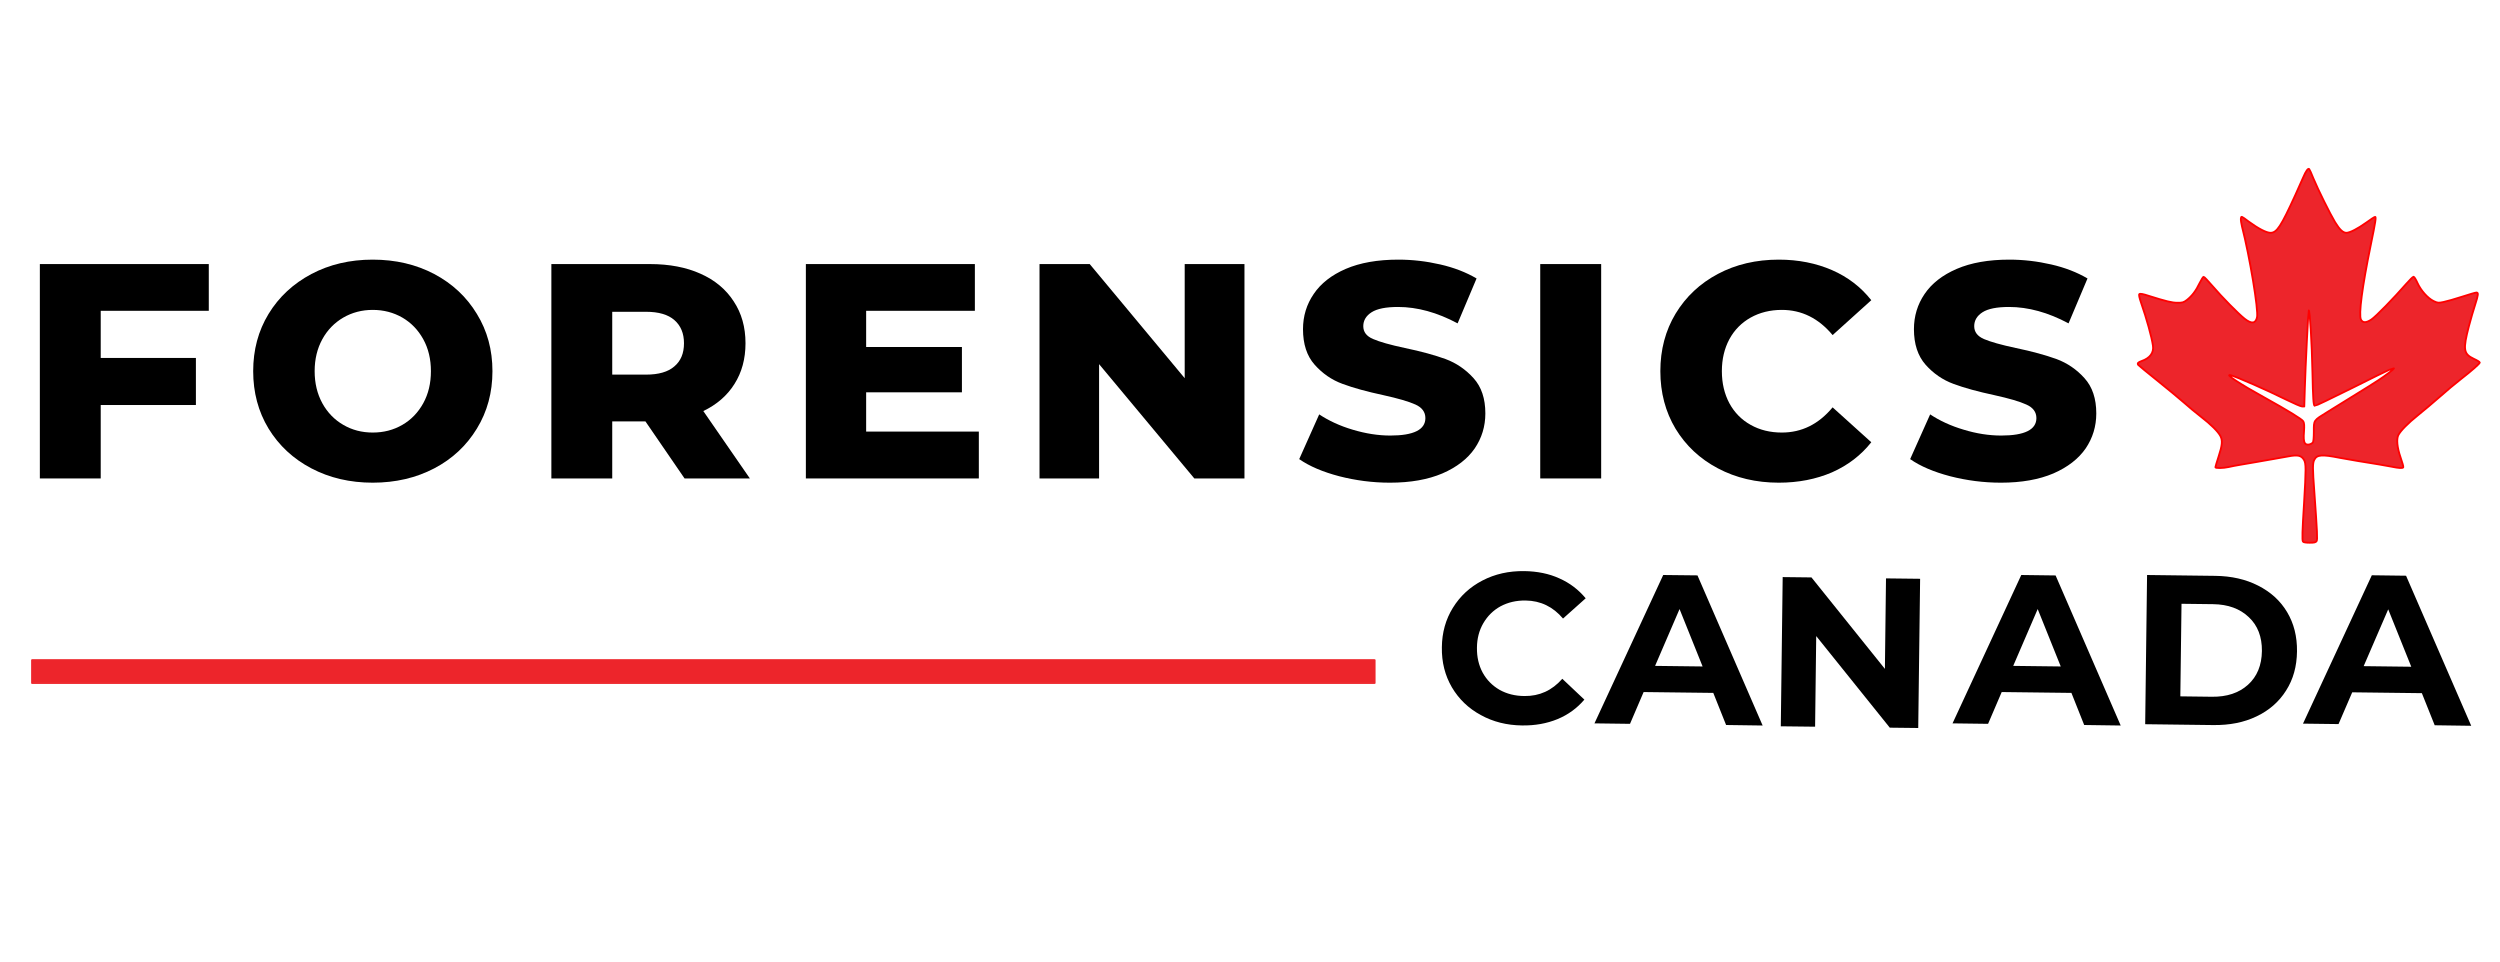
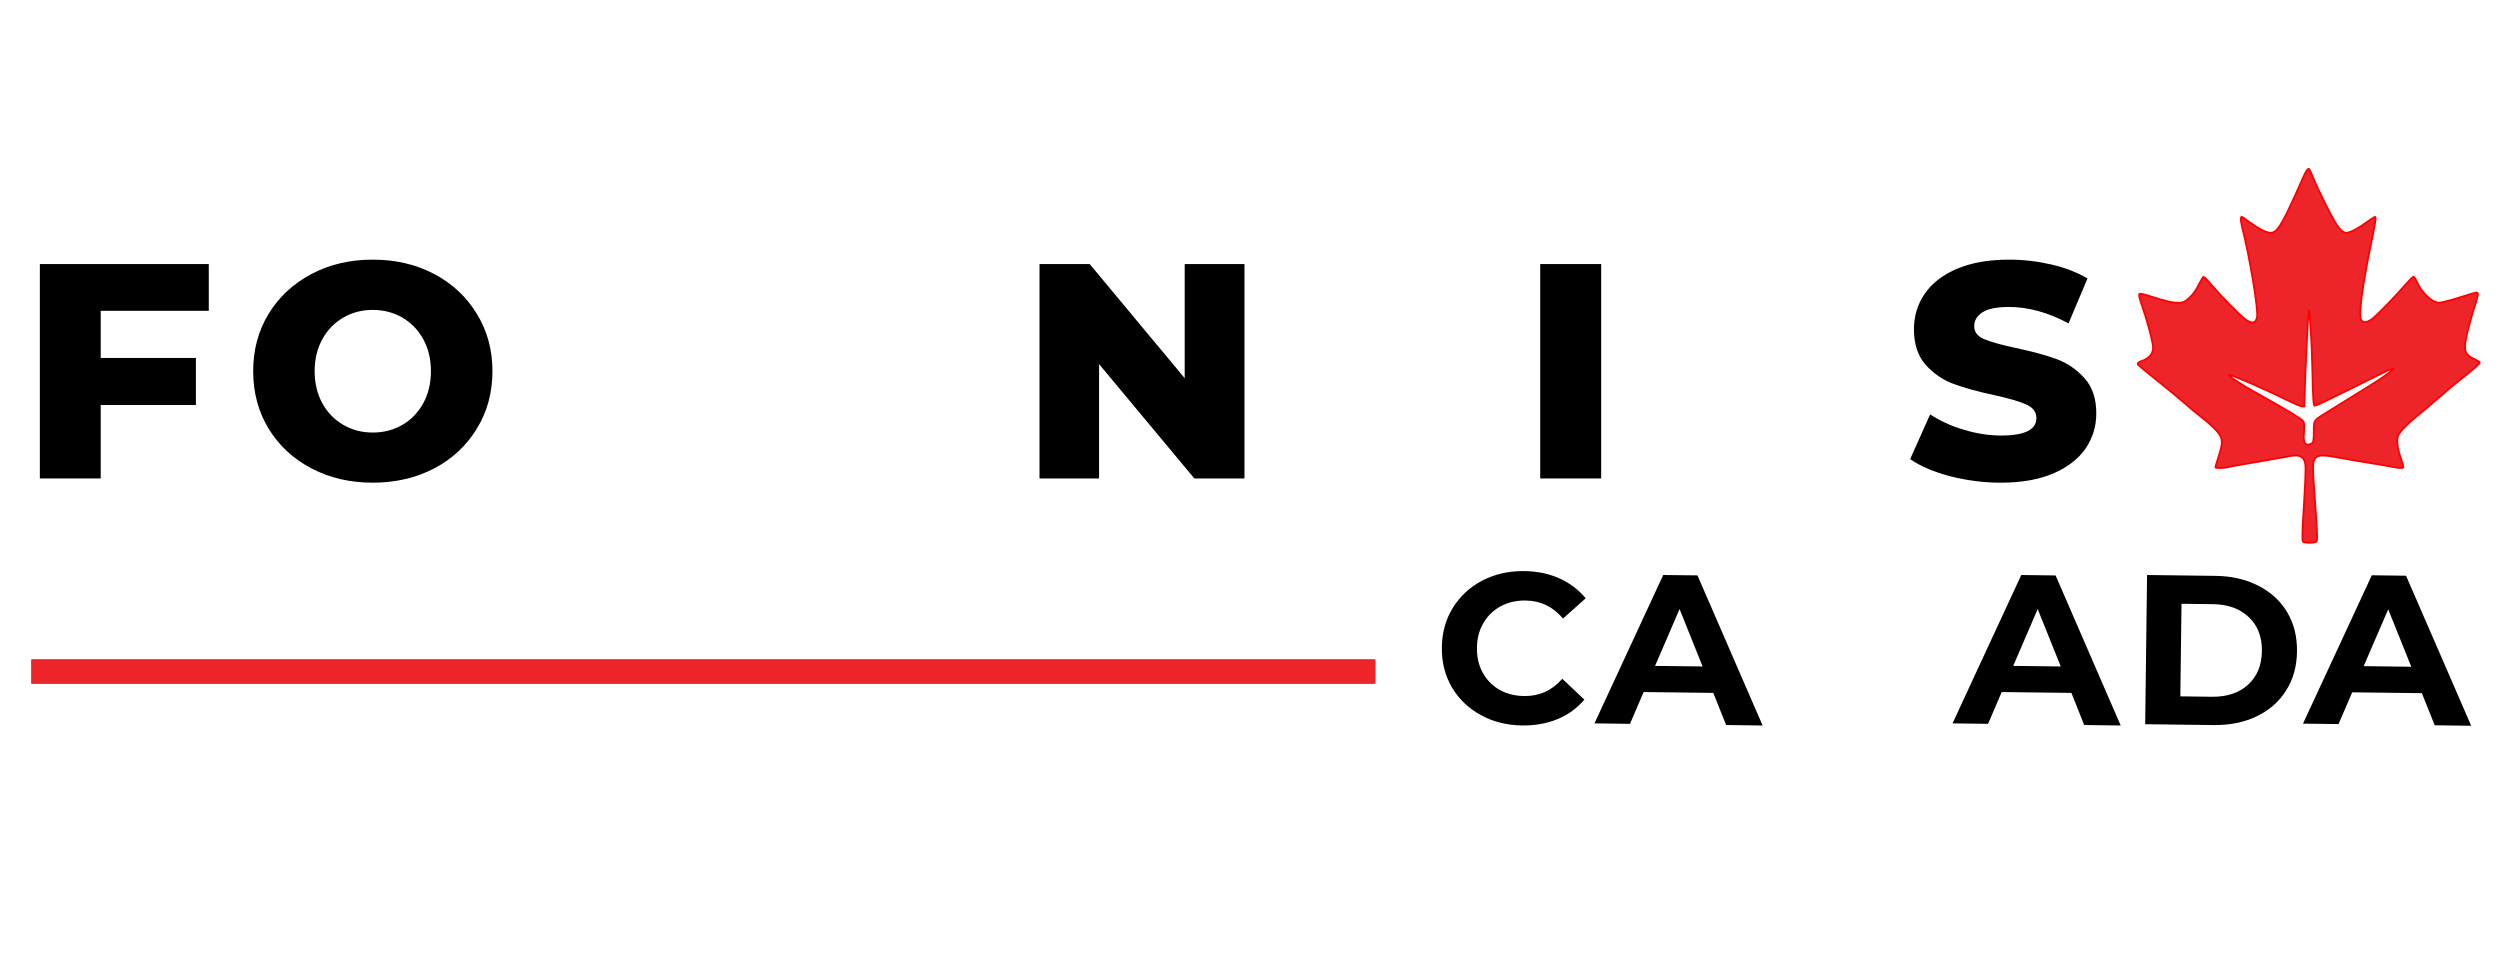
<svg xmlns="http://www.w3.org/2000/svg" width="200" zoomAndPan="magnify" viewBox="0 0 150 57.75" height="77" preserveAspectRatio="xMidYMid meet" version="1.0">
  <path fill="#000000" d="M 145.312 41.59 L 141.133 41.539 L 140.312 43.445 L 138.18 43.418 L 142.309 34.516 L 144.363 34.543 L 148.273 43.547 L 146.082 43.516 Z M 144.676 40.004 L 143.293 36.559 L 141.82 39.969 Z M 144.676 40.004 " fill-opacity="1" fill-rule="evenodd" />
  <path fill="#000000" d="M 6.043 18.648 L 6.043 21.477 L 11.754 21.477 L 11.754 24.301 L 6.043 24.301 L 6.043 28.707 L 2.391 28.707 L 2.391 15.844 L 12.527 15.844 L 12.527 18.648 Z M 6.043 18.648 " fill-opacity="1" fill-rule="evenodd" />
  <path fill="#000000" d="M 22.363 28.961 C 20.996 28.961 19.77 28.672 18.684 28.102 C 17.594 27.531 16.734 26.73 16.113 25.715 C 15.496 24.695 15.191 23.547 15.191 22.27 C 15.191 20.996 15.496 19.852 16.113 18.836 C 16.734 17.816 17.594 17.02 18.684 16.441 C 19.77 15.867 20.996 15.578 22.363 15.578 C 23.734 15.578 24.965 15.867 26.055 16.441 C 27.145 17.02 27.996 17.816 28.613 18.836 C 29.238 19.852 29.547 20.996 29.547 22.27 C 29.547 23.547 29.238 24.695 28.613 25.715 C 27.996 26.73 27.145 27.531 26.055 28.102 C 24.965 28.672 23.734 28.961 22.363 28.961 Z M 22.363 25.953 C 23.02 25.953 23.609 25.801 24.141 25.492 C 24.668 25.188 25.086 24.754 25.395 24.195 C 25.703 23.637 25.855 22.996 25.855 22.27 C 25.855 21.547 25.703 20.91 25.395 20.352 C 25.086 19.793 24.668 19.363 24.141 19.055 C 23.609 18.75 23.02 18.594 22.363 18.594 C 21.715 18.594 21.125 18.75 20.598 19.055 C 20.07 19.363 19.648 19.793 19.34 20.352 C 19.035 20.91 18.879 21.547 18.879 22.27 C 18.879 22.996 19.035 23.637 19.34 24.195 C 19.648 24.754 20.07 25.188 20.598 25.492 C 21.125 25.801 21.715 25.953 22.363 25.953 Z M 22.363 25.953 " fill-opacity="1" fill-rule="evenodd" />
-   <path fill="#000000" d="M 38.727 25.285 L 36.734 25.285 L 36.734 28.707 L 33.082 28.707 L 33.082 15.844 L 38.992 15.844 C 40.164 15.844 41.176 16.039 42.027 16.422 C 42.891 16.805 43.555 17.359 44.02 18.078 C 44.496 18.793 44.73 19.633 44.73 20.594 C 44.73 21.531 44.508 22.344 44.07 23.035 C 43.637 23.73 43.012 24.27 42.199 24.664 L 44.992 28.707 L 41.074 28.707 Z M 41.039 20.594 C 41.039 20.004 40.848 19.539 40.461 19.203 C 40.086 18.875 39.52 18.707 38.762 18.707 L 36.734 18.707 L 36.734 22.477 L 38.762 22.477 C 39.52 22.477 40.086 22.312 40.461 21.984 C 40.848 21.66 41.039 21.199 41.039 20.594 Z M 41.039 20.594 " fill-opacity="1" fill-rule="evenodd" />
-   <path fill="#000000" d="M 58.73 25.895 L 58.73 28.707 L 48.352 28.707 L 48.352 15.844 L 58.492 15.844 L 58.492 18.648 L 51.969 18.648 L 51.969 20.82 L 57.715 20.82 L 57.715 23.539 L 51.969 23.539 L 51.969 25.895 Z M 58.73 25.895 " fill-opacity="1" fill-rule="evenodd" />
  <path fill="#000000" d="M 74.668 15.844 L 74.668 28.707 L 71.66 28.707 L 65.945 21.848 L 65.945 28.707 L 62.371 28.707 L 62.371 15.844 L 65.383 15.844 L 71.082 22.691 L 71.082 15.844 Z M 74.668 15.844 " fill-opacity="1" fill-rule="evenodd" />
-   <path fill="#000000" d="M 83.398 28.961 C 82.355 28.961 81.34 28.828 80.352 28.574 C 79.371 28.316 78.57 27.977 77.953 27.547 L 79.152 24.863 C 79.73 25.246 80.398 25.555 81.16 25.781 C 81.93 26.012 82.684 26.133 83.418 26.133 C 84.82 26.133 85.523 25.781 85.523 25.086 C 85.523 24.719 85.32 24.449 84.922 24.27 C 84.523 24.09 83.879 23.902 82.992 23.707 C 82.027 23.5 81.211 23.277 80.559 23.035 C 79.902 22.797 79.344 22.406 78.879 21.883 C 78.41 21.355 78.18 20.645 78.18 19.75 C 78.18 18.969 78.395 18.262 78.824 17.637 C 79.25 17.004 79.891 16.504 80.746 16.133 C 81.602 15.766 82.652 15.578 83.898 15.578 C 84.75 15.578 85.586 15.676 86.414 15.867 C 87.238 16.055 87.961 16.336 88.594 16.707 L 87.457 19.402 C 86.23 18.746 85.039 18.418 83.879 18.418 C 83.156 18.418 82.629 18.523 82.297 18.734 C 81.961 18.949 81.797 19.23 81.797 19.57 C 81.797 19.918 81.988 20.172 82.383 20.34 C 82.777 20.512 83.41 20.691 84.289 20.879 C 85.27 21.082 86.086 21.309 86.734 21.543 C 87.383 21.785 87.941 22.168 88.414 22.691 C 88.887 23.215 89.121 23.918 89.121 24.805 C 89.121 25.582 88.906 26.285 88.48 26.91 C 88.051 27.531 87.406 28.031 86.543 28.406 C 85.68 28.773 84.633 28.961 83.398 28.961 Z M 83.398 28.961 " fill-opacity="1" fill-rule="evenodd" />
  <path fill="#000000" d="M 92.414 15.844 L 96.07 15.844 L 96.07 28.707 L 92.414 28.707 Z M 92.414 15.844 " fill-opacity="1" fill-rule="evenodd" />
-   <path fill="#000000" d="M 106.727 28.961 C 105.371 28.961 104.152 28.672 103.078 28.102 C 102 27.535 101.152 26.742 100.535 25.727 C 99.926 24.711 99.621 23.559 99.621 22.27 C 99.621 20.984 99.926 19.832 100.535 18.82 C 101.152 17.801 102 17.004 103.078 16.434 C 104.152 15.863 105.371 15.578 106.727 15.578 C 107.902 15.578 108.969 15.793 109.922 16.207 C 110.871 16.621 111.656 17.223 112.277 18.012 L 109.957 20.105 C 109.117 19.098 108.102 18.594 106.91 18.594 C 106.211 18.594 105.586 18.75 105.039 19.055 C 104.492 19.363 104.066 19.793 103.762 20.352 C 103.465 20.91 103.312 21.547 103.312 22.27 C 103.312 22.996 103.465 23.637 103.762 24.195 C 104.066 24.754 104.492 25.188 105.039 25.492 C 105.586 25.801 106.211 25.953 106.91 25.953 C 108.102 25.953 109.117 25.453 109.957 24.441 L 112.277 26.535 C 111.656 27.32 110.871 27.918 109.922 28.34 C 108.969 28.75 107.902 28.961 106.727 28.961 Z M 106.727 28.961 " fill-opacity="1" fill-rule="evenodd" />
  <path fill="#000000" d="M 120.059 28.961 C 119.012 28.961 117.996 28.828 117.008 28.574 C 116.027 28.316 115.227 27.977 114.609 27.547 L 115.809 24.863 C 116.387 25.246 117.055 25.555 117.82 25.781 C 118.586 26.016 119.34 26.133 120.074 26.133 C 121.477 26.133 122.184 25.781 122.184 25.086 C 122.184 24.719 121.98 24.449 121.574 24.27 C 121.18 24.09 120.539 23.902 119.652 23.707 C 118.684 23.5 117.867 23.277 117.215 23.035 C 116.562 22.797 116 22.406 115.535 21.883 C 115.07 21.355 114.836 20.645 114.836 19.75 C 114.836 18.969 115.051 18.262 115.477 17.637 C 115.906 17.004 116.547 16.504 117.406 16.133 C 118.258 15.766 119.309 15.578 120.555 15.578 C 121.406 15.578 122.242 15.676 123.07 15.867 C 123.895 16.055 124.617 16.336 125.25 16.707 L 124.113 19.402 C 122.887 18.746 121.695 18.418 120.539 18.418 C 119.812 18.418 119.285 18.523 118.953 18.734 C 118.617 18.949 118.453 19.23 118.453 19.57 C 118.453 19.918 118.645 20.172 119.039 20.344 C 119.434 20.512 120.066 20.691 120.945 20.879 C 121.926 21.082 122.738 21.309 123.391 21.543 C 124.039 21.785 124.602 22.168 125.07 22.691 C 125.543 23.215 125.777 23.918 125.777 24.805 C 125.777 25.582 125.562 26.285 125.137 26.91 C 124.707 27.531 124.062 28.031 123.203 28.406 C 122.34 28.773 121.289 28.961 120.059 28.961 Z M 120.059 28.961 " fill-opacity="1" fill-rule="evenodd" />
  <path fill="#000000" d="M 91.32 43.527 C 90.41 43.516 89.582 43.309 88.848 42.902 C 88.105 42.5 87.531 41.945 87.113 41.238 C 86.699 40.527 86.496 39.727 86.512 38.836 C 86.52 37.953 86.742 37.164 87.172 36.469 C 87.609 35.762 88.199 35.219 88.945 34.832 C 89.695 34.441 90.531 34.254 91.457 34.266 C 92.234 34.277 92.941 34.418 93.562 34.703 C 94.188 34.98 94.711 35.379 95.141 35.898 L 93.781 37.113 C 93.184 36.406 92.438 36.043 91.539 36.031 C 90.977 36.023 90.477 36.141 90.031 36.379 C 89.598 36.617 89.254 36.957 89 37.391 C 88.75 37.82 88.621 38.309 88.617 38.863 C 88.609 39.422 88.723 39.918 88.961 40.359 C 89.203 40.797 89.539 41.137 89.969 41.387 C 90.406 41.633 90.902 41.758 91.465 41.762 C 92.367 41.773 93.121 41.43 93.738 40.727 L 95.062 41.977 C 94.625 42.492 94.09 42.883 93.449 43.148 C 92.809 43.41 92.102 43.539 91.32 43.527 Z M 91.32 43.527 " fill-opacity="1" fill-rule="evenodd" />
  <path fill="#000000" d="M 102.797 41.574 L 98.617 41.523 L 97.801 43.43 L 95.668 43.402 L 99.793 34.5 L 101.848 34.523 L 105.758 43.531 L 103.566 43.5 Z M 102.156 39.988 L 100.773 36.543 L 99.305 39.953 Z M 102.156 39.988 " fill-opacity="1" fill-rule="evenodd" />
-   <path fill="#000000" d="M 115.207 34.727 L 115.094 43.68 L 113.387 43.66 L 108.973 38.164 L 108.906 43.602 L 106.848 43.578 L 106.961 34.625 L 108.688 34.645 L 113.094 40.133 L 113.16 34.703 Z M 115.207 34.727 " fill-opacity="1" fill-rule="evenodd" />
  <path fill="#000000" d="M 124.285 41.574 L 120.102 41.523 L 119.285 43.43 L 117.152 43.402 L 121.277 34.5 L 123.336 34.527 L 127.242 43.531 L 125.051 43.5 Z M 123.645 39.988 L 122.262 36.543 L 120.793 39.953 Z M 123.645 39.988 " fill-opacity="1" fill-rule="evenodd" />
  <path fill="#000000" d="M 128.824 34.5 L 132.91 34.551 C 133.887 34.562 134.746 34.758 135.488 35.137 C 136.242 35.52 136.82 36.043 137.227 36.727 C 137.633 37.406 137.832 38.191 137.82 39.086 C 137.809 39.984 137.594 40.762 137.164 41.434 C 136.742 42.105 136.152 42.621 135.391 42.984 C 134.637 43.348 133.773 43.516 132.797 43.504 L 128.711 43.453 Z M 132.715 41.805 C 133.613 41.816 134.336 41.578 134.879 41.086 C 135.426 40.594 135.703 39.918 135.715 39.059 C 135.723 38.211 135.461 37.527 134.93 37.031 C 134.398 36.523 133.684 36.262 132.785 36.25 L 130.891 36.227 L 130.82 41.781 Z M 132.715 41.805 " fill-opacity="1" fill-rule="evenodd" />
  <path stroke-linecap="round" transform="matrix(1.113, 0, 0, 1.108, -22.397, -25.408)" fill-opacity="1" fill="#ed252b" fill-rule="evenodd" stroke-linejoin="round" d="M 144.272 52.261 C 144.222 52.184 144.236 51.683 144.331 50.173 C 144.44 48.326 144.44 48.026 144.328 47.835 C 144.184 47.589 143.991 47.55 143.485 47.645 C 143.253 47.691 142.871 47.758 142.636 47.797 C 142.397 47.835 142.011 47.902 141.776 47.948 C 141.54 47.991 141.151 48.058 140.916 48.096 C 140.68 48.135 140.386 48.192 140.259 48.223 C 139.982 48.287 139.55 48.294 139.55 48.234 C 139.55 48.209 139.631 47.945 139.726 47.648 C 139.922 47.053 139.947 46.785 139.824 46.548 C 139.697 46.301 139.318 45.921 138.767 45.494 C 138.486 45.275 138.072 44.93 137.833 44.714 C 137.595 44.506 136.959 43.974 136.415 43.537 C 135.875 43.103 135.415 42.722 135.394 42.694 C 135.331 42.606 135.38 42.549 135.576 42.482 C 136.029 42.323 136.243 42.031 136.184 41.643 C 136.117 41.181 135.847 40.197 135.548 39.333 C 135.45 39.047 135.418 38.892 135.453 38.857 C 135.489 38.822 135.654 38.85 135.948 38.949 C 136.907 39.252 137.209 39.326 137.507 39.326 C 137.777 39.329 137.844 39.308 138.016 39.174 C 138.293 38.956 138.504 38.677 138.697 38.268 C 138.795 38.074 138.89 37.915 138.918 37.919 C 138.946 37.919 139.157 38.141 139.385 38.409 C 139.901 39.016 140.789 39.922 141.13 40.193 C 141.502 40.486 141.723 40.458 141.797 40.109 C 141.881 39.724 141.4 36.819 140.986 35.2 C 140.944 35.031 140.916 34.833 140.926 34.759 C 140.944 34.625 140.944 34.625 141.344 34.928 C 141.863 35.309 142.299 35.538 142.523 35.538 C 142.864 35.538 143.085 35.196 143.861 33.49 C 144.026 33.13 144.215 32.696 144.289 32.527 C 144.426 32.199 144.552 32.023 144.609 32.086 C 144.63 32.107 144.731 32.329 144.83 32.583 C 145.089 33.207 145.732 34.509 146.002 34.96 C 146.251 35.369 146.43 35.538 146.613 35.538 C 146.799 35.538 147.224 35.316 147.691 34.981 C 147.919 34.812 148.133 34.674 148.161 34.674 C 148.224 34.674 148.189 34.921 147.922 36.223 C 147.466 38.458 147.266 39.985 147.399 40.239 C 147.494 40.423 147.677 40.423 147.957 40.236 C 148.193 40.081 149.165 39.079 149.835 38.307 C 150.021 38.092 150.201 37.915 150.236 37.915 C 150.267 37.915 150.362 38.067 150.443 38.25 C 150.625 38.659 150.997 39.079 151.313 39.234 C 151.534 39.34 151.57 39.344 151.854 39.284 C 152.026 39.248 152.475 39.121 152.851 38.998 C 153.226 38.875 153.578 38.772 153.623 38.772 C 153.739 38.772 153.728 38.889 153.553 39.435 C 153.465 39.696 153.318 40.218 153.219 40.588 C 152.889 41.865 152.921 42.094 153.483 42.362 C 153.662 42.443 153.806 42.535 153.806 42.56 C 153.806 42.623 153.377 43.001 152.777 43.47 C 152.493 43.692 151.987 44.115 151.65 44.418 C 151.31 44.718 150.78 45.169 150.467 45.42 C 149.934 45.85 149.541 46.248 149.414 46.492 C 149.305 46.707 149.348 47.162 149.53 47.691 C 149.628 47.969 149.695 48.213 149.681 48.237 C 149.646 48.297 149.456 48.287 149.042 48.202 C 148.839 48.163 148.537 48.107 148.372 48.082 C 147.835 48.001 146.508 47.775 146.251 47.723 C 145.293 47.532 145.023 47.553 144.886 47.825 C 144.788 48.005 144.788 48.269 144.886 49.581 C 145.044 51.803 145.058 52.134 145.009 52.229 C 144.963 52.303 144.896 52.321 144.633 52.321 C 144.436 52.321 144.293 52.3 144.272 52.261 Z M 144.798 46.901 C 144.837 46.862 144.858 46.658 144.858 46.305 C 144.858 45.67 144.826 45.716 145.602 45.233 C 147.849 43.843 148.315 43.547 148.624 43.325 C 149.077 43.001 149.27 42.835 149.133 42.888 C 149.077 42.912 148.982 42.944 148.93 42.955 C 148.874 42.972 147.954 43.424 146.887 43.963 C 145.82 44.496 144.928 44.926 144.903 44.912 C 144.837 44.87 144.812 44.513 144.784 43.124 C 144.752 41.502 144.644 39.675 144.58 39.742 C 144.559 39.767 144.405 42.814 144.373 43.942 L 144.342 44.944 L 144.226 44.944 C 144.159 44.944 143.784 44.778 143.39 44.584 C 142.288 44.034 140.684 43.332 140.361 43.247 C 140.031 43.166 140.919 43.752 142.183 44.45 C 143.443 45.152 144.229 45.635 144.289 45.748 C 144.342 45.843 144.349 45.991 144.328 46.294 C 144.3 46.633 144.31 46.83 144.377 46.929 C 144.465 47.063 144.693 47.007 144.798 46.901 Z M 144.798 46.901 " stroke="#ff0000" stroke-width="0.1" stroke-opacity="1" stroke-miterlimit="4" />
  <path fill="#ed252b" d="M 1.918 39.59 L 82.457 39.59 L 82.457 40.961 L 1.918 40.961 Z M 1.918 39.59 " fill-opacity="1" fill-rule="evenodd" />
  <path stroke-linecap="round" transform="matrix(1.113, 0, 0, 1.108, -22.397, -25.408)" fill="none" stroke-linejoin="round" d="M 21.851 58.679 L 21.851 59.917 L 94.228 59.917 L 94.228 58.679 Z M 21.851 58.679 " stroke="#ed252b" stroke-width="0.1" stroke-opacity="1" stroke-miterlimit="4" />
</svg>